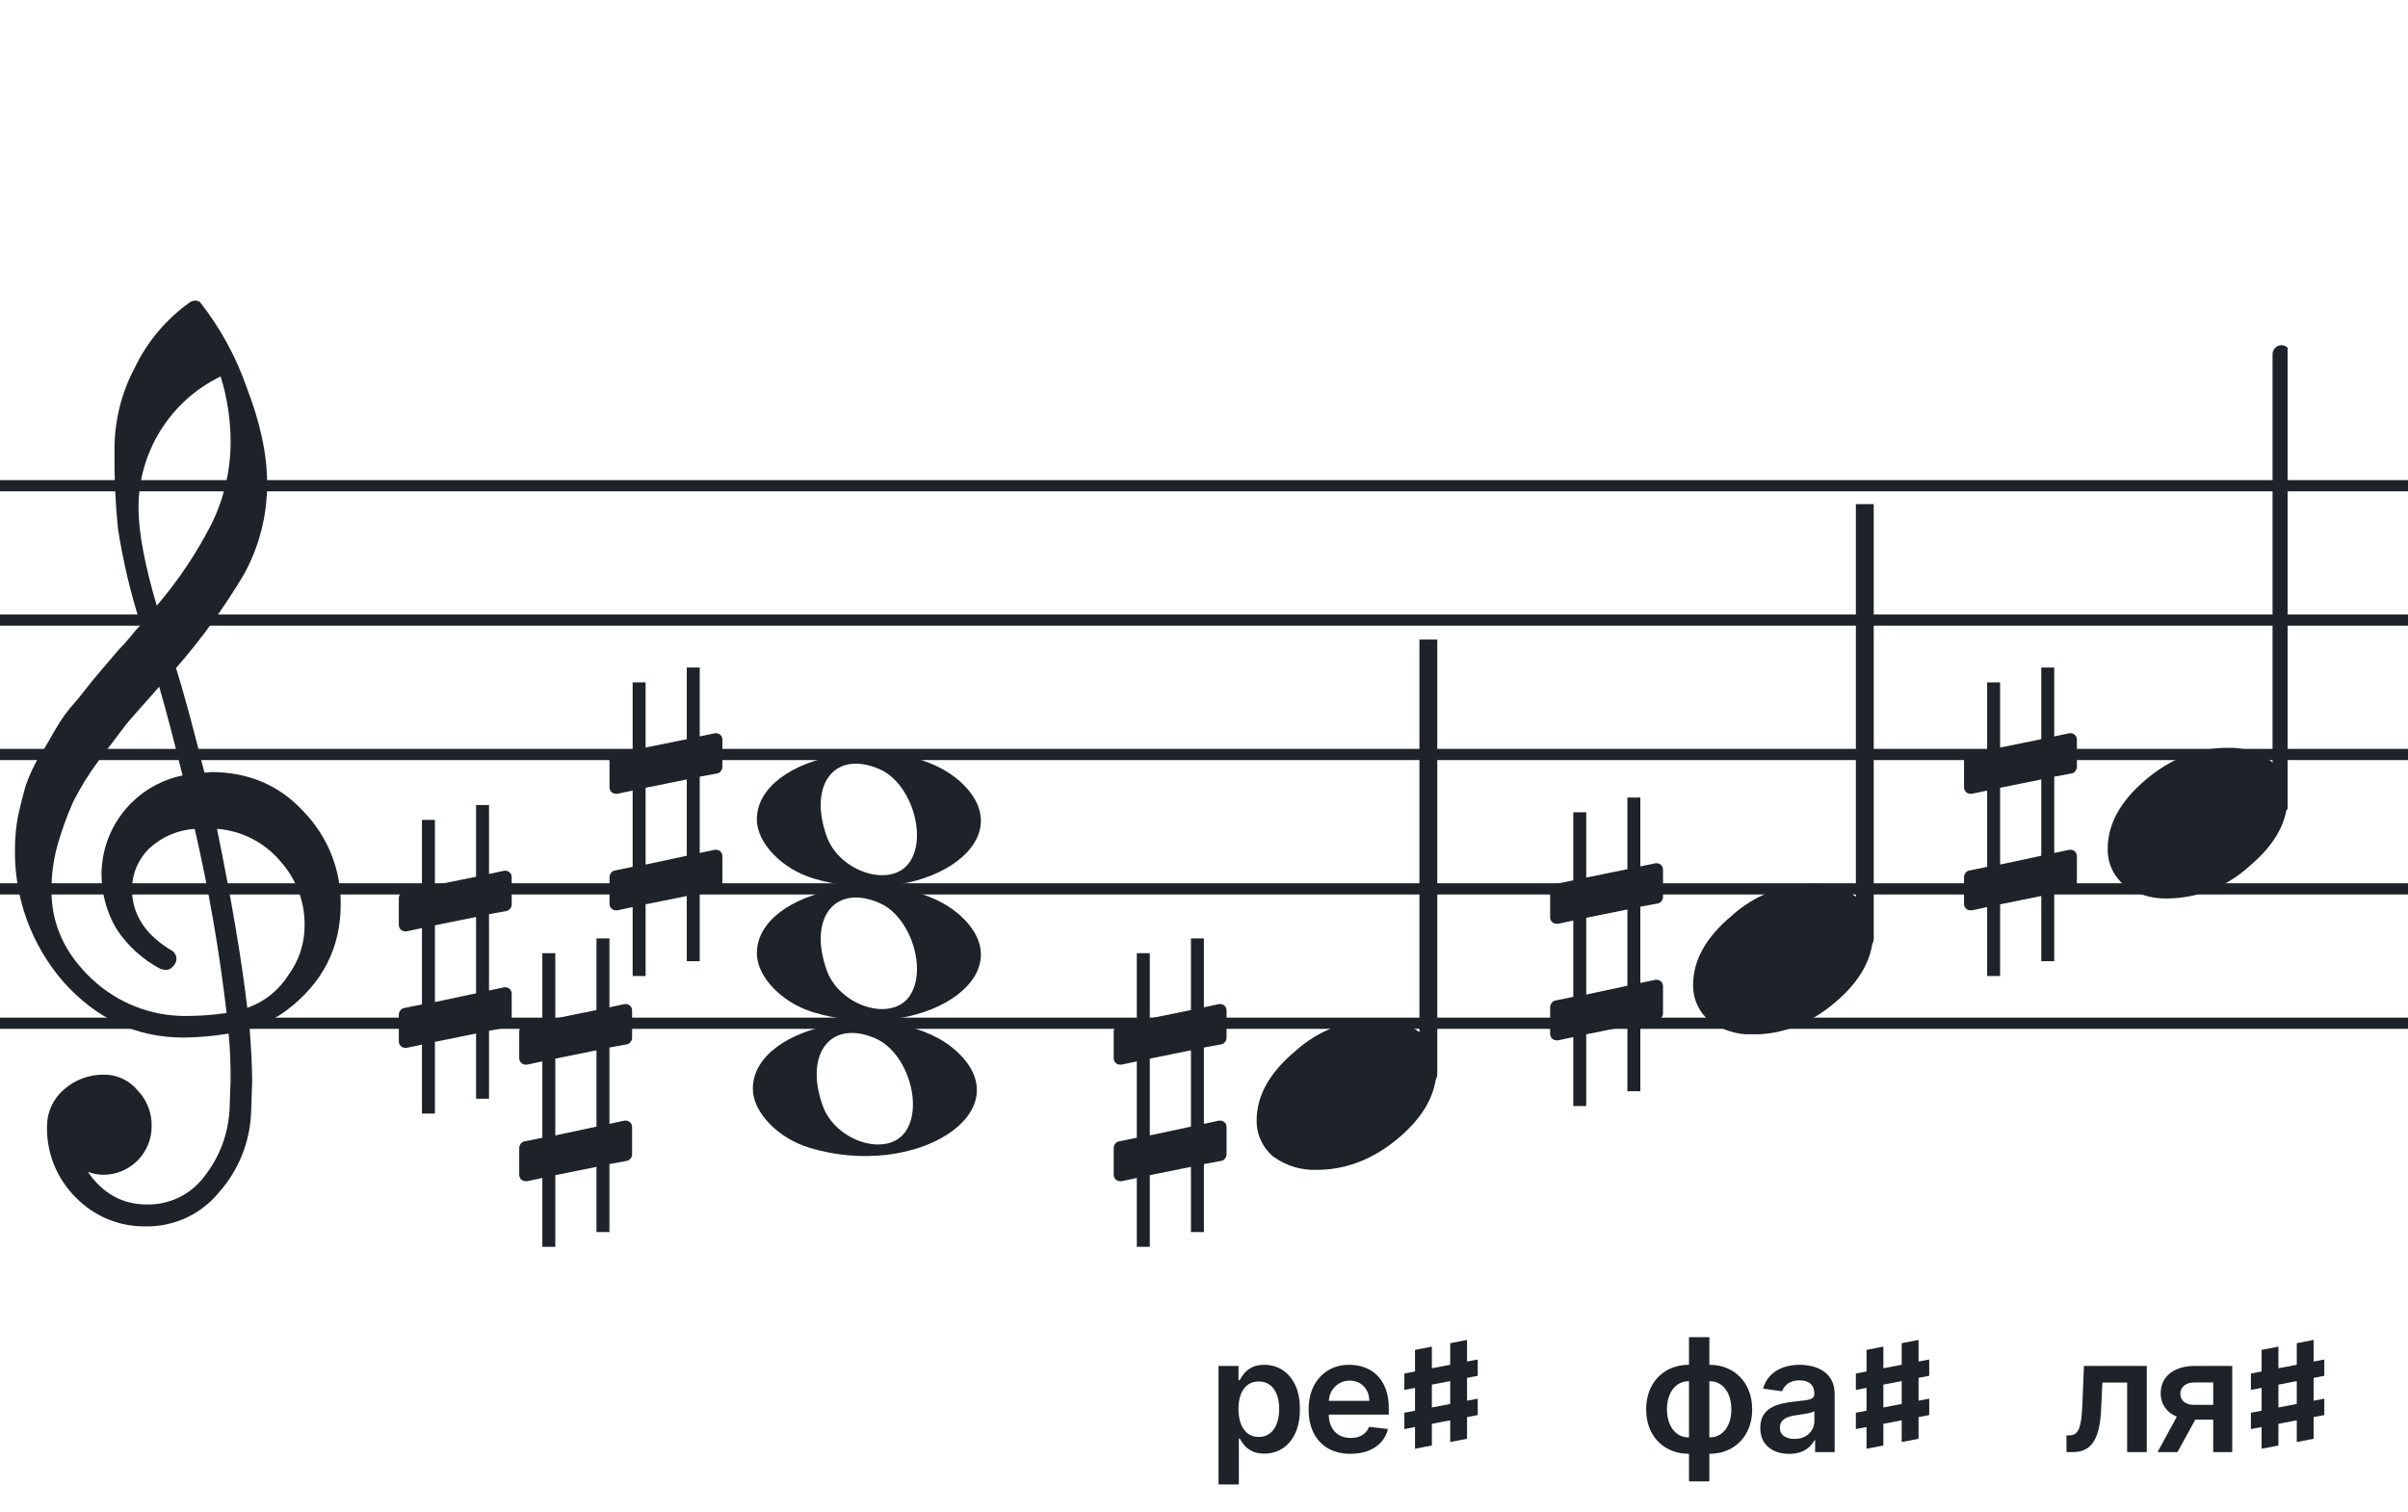
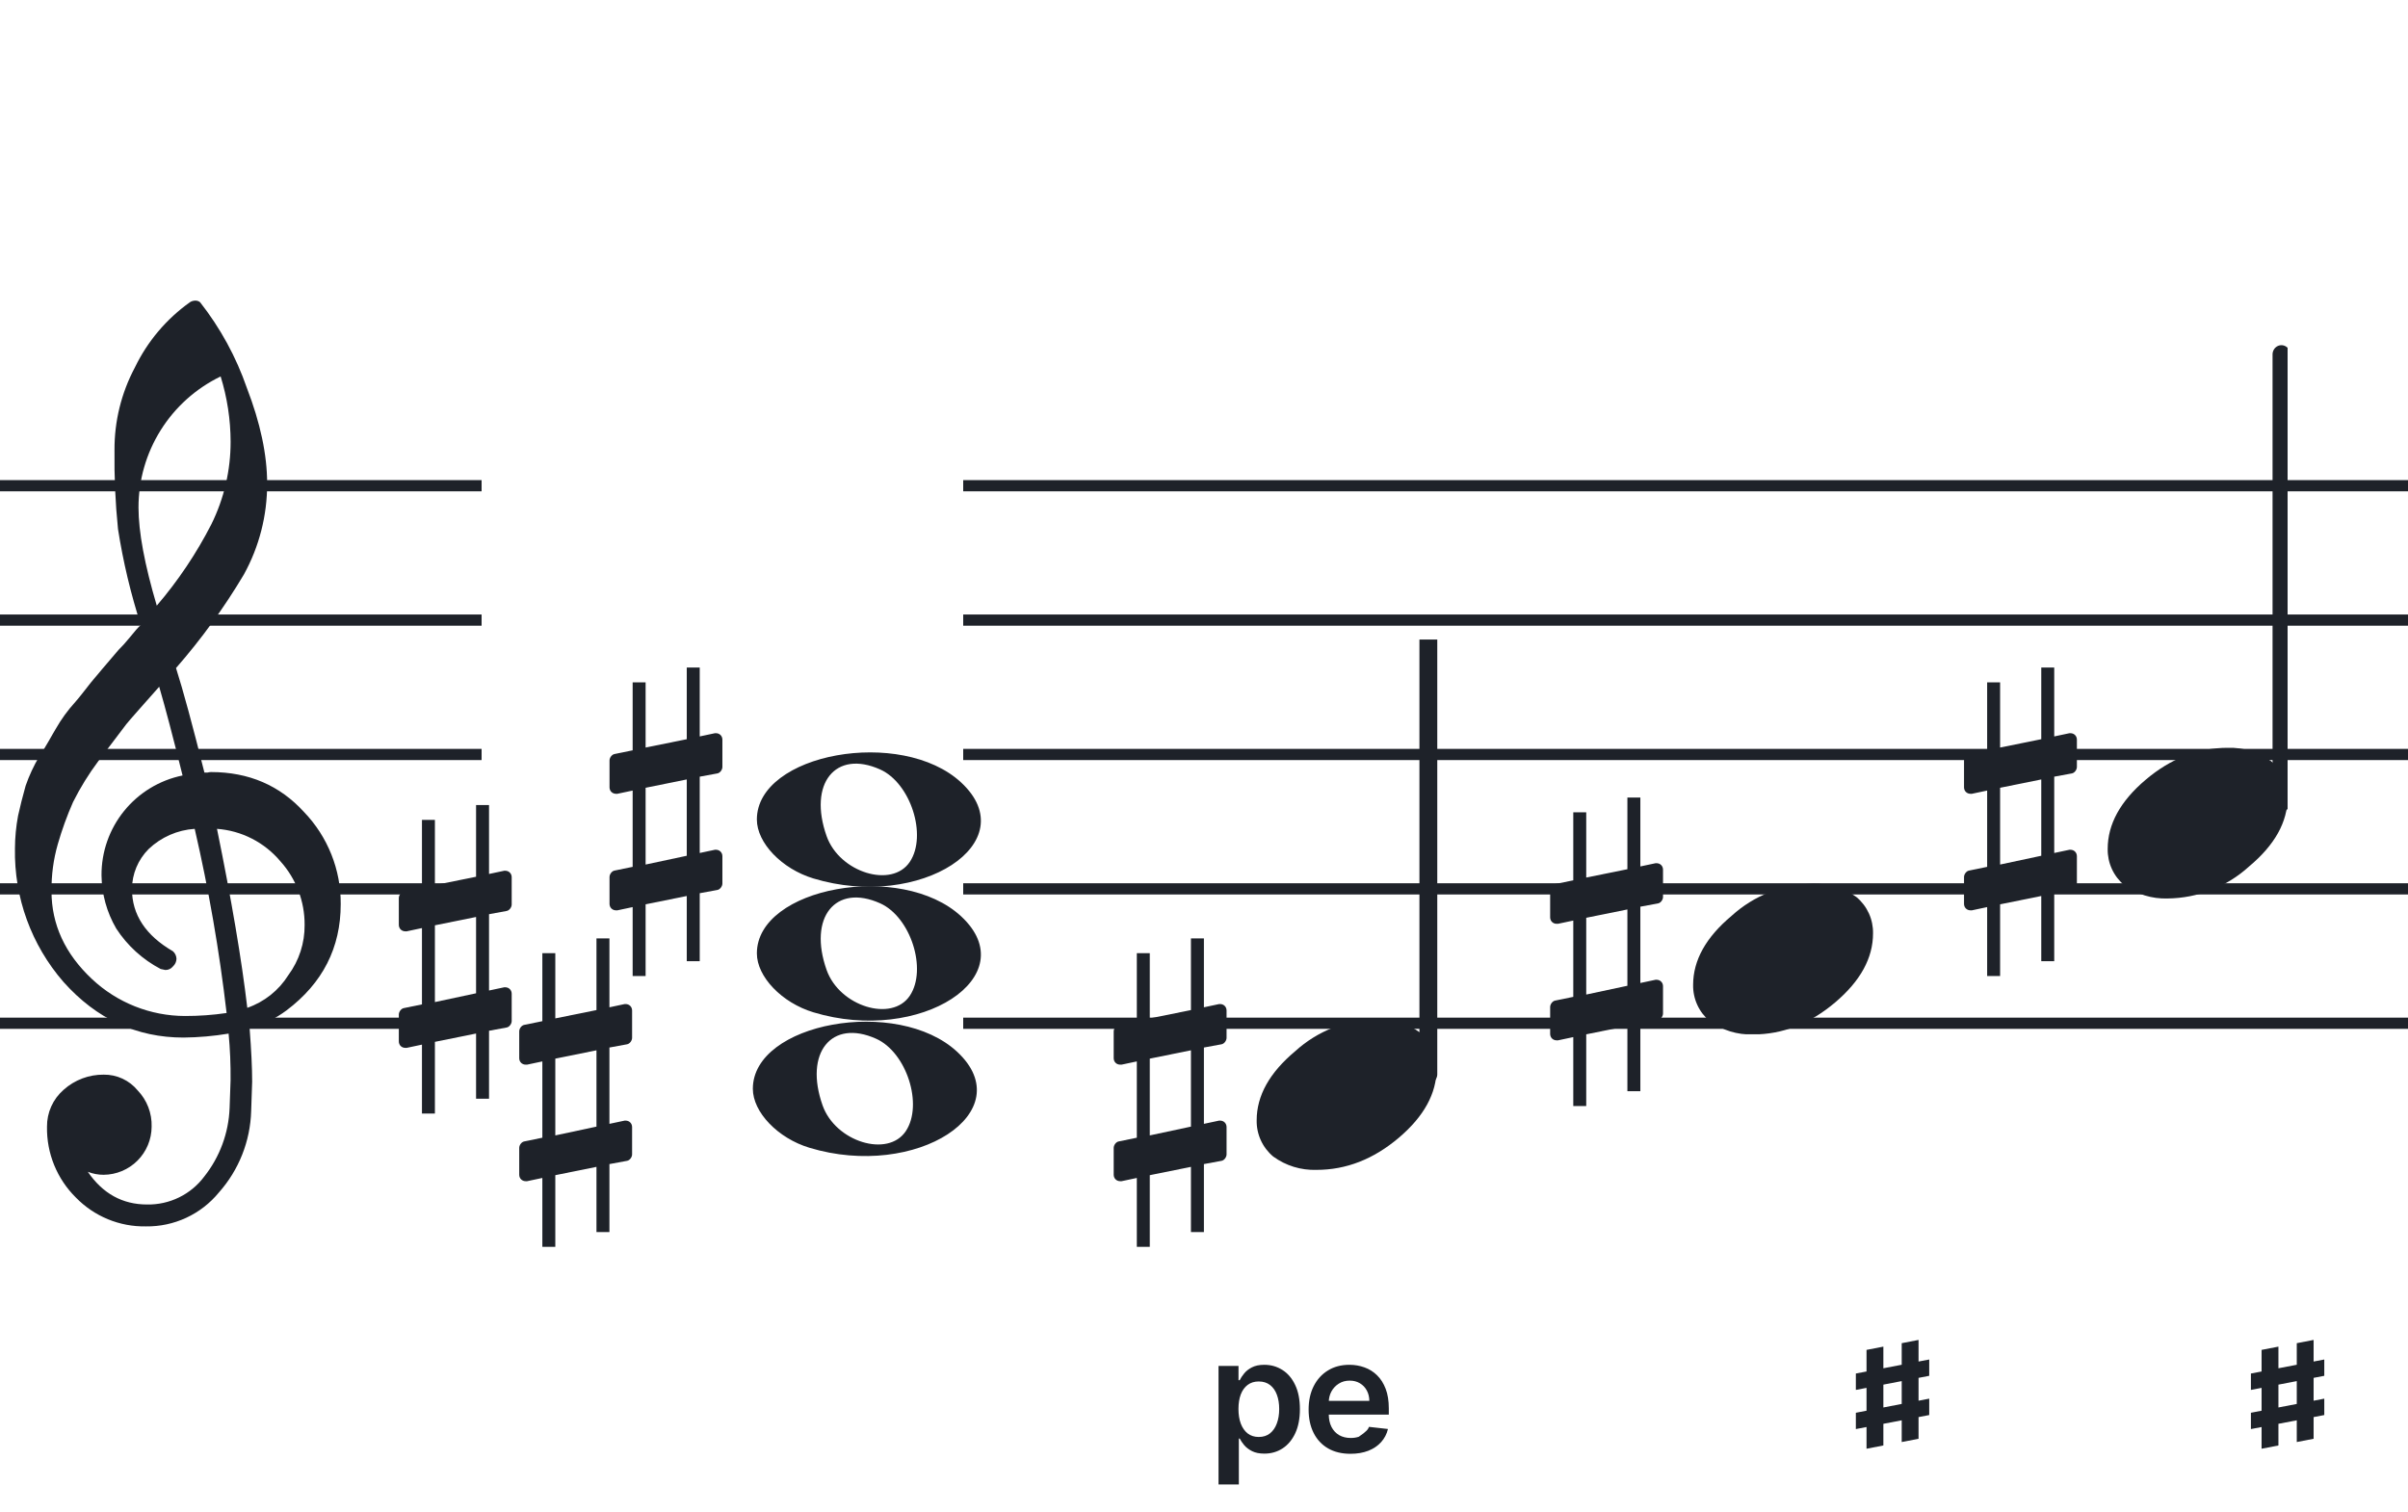
<svg xmlns="http://www.w3.org/2000/svg" width="320" height="201" viewBox="0 0 320 201" fill="none">
  <path d="M192 135.255V136.744H128V135.255H192ZM192 118.883H128V117.395H192V118.883ZM192 101.022H128V99.534H192V101.022ZM192 83.162H128V81.674H192V83.162ZM192 65.302H128V63.813H192V65.302Z" fill="#1E2229" />
  <path d="M256 135.255V136.744H192V135.255H256ZM256 118.883H192V117.395H256V118.883ZM256 101.022H192V99.534H256V101.022ZM256 83.162H192V81.674H256V83.162ZM256 65.302H192V63.813H256V65.302Z" fill="#1E2229" />
  <path d="M320 135.255V136.744H256V135.255H320ZM320 118.883H256V117.395H320V118.883ZM320 101.022H256V99.534H320V101.022ZM320 83.162H256V81.674H320V83.162ZM320 65.302H256V63.813H320V65.302Z" fill="#1E2229" />
-   <path d="M128 135.255V136.744H64V135.255H128ZM128 118.883H64V117.395H128V118.883ZM128 101.022H64V99.534H128V101.022ZM128 83.162H64V81.674H128V83.162ZM128 65.302H64V63.813H128V65.302Z" fill="#1E2229" />
  <path d="M64 135.255V136.744H0V135.255H64ZM64 118.883H0V117.395H64V118.883ZM64 101.022H0V99.534H64V101.022ZM64 83.162H0V81.674H64V83.162ZM64 65.302H0V63.813H64V65.302Z" fill="#1E2229" />
  <g clip-path="url(#clip0_1412_40290)">
    <path d="M27.165 102.683H27.568C27.72 102.641 27.876 102.618 28.034 102.614C33.053 102.614 37.175 104.383 40.399 107.922C43.563 111.21 45.315 115.606 45.278 120.169C45.278 125.962 42.88 130.668 38.084 134.284C36.607 135.384 34.943 136.206 33.174 136.712C33.397 139.608 33.509 141.959 33.509 143.763C33.509 144.123 33.465 145.425 33.378 147.668C33.264 151.674 31.741 155.512 29.077 158.506C27.904 159.934 26.424 161.079 24.747 161.857C23.071 162.635 21.241 163.026 19.393 163C17.661 163.031 15.941 162.707 14.34 162.047C12.738 161.387 11.289 160.406 10.082 159.164C8.839 157.936 7.858 156.469 7.199 154.852C6.54 153.234 6.215 151.5 6.246 149.753C6.236 148.822 6.43 147.9 6.812 147.051C7.195 146.202 7.758 145.447 8.462 144.837C9.922 143.528 11.82 142.813 13.782 142.832C14.641 142.82 15.492 143.001 16.272 143.362C17.052 143.723 17.741 144.255 18.288 144.918C18.905 145.559 19.387 146.317 19.707 147.148C20.027 147.978 20.178 148.864 20.15 149.753C20.141 151.444 19.465 153.063 18.269 154.259C17.073 155.455 15.454 156.131 13.763 156.141C13.047 156.142 12.337 156.008 11.671 155.744C13.653 158.64 16.277 160.089 19.542 160.089C21.015 160.117 22.474 159.794 23.797 159.146C25.121 158.499 26.271 157.545 27.152 156.364C29.207 153.768 30.384 150.585 30.511 147.277C30.598 145.125 30.641 143.894 30.641 143.583C30.662 141.511 30.575 139.439 30.38 137.376C28.4 137.706 26.397 137.882 24.39 137.903C18.158 137.903 12.842 135.441 8.443 130.517C4.163 125.602 1.863 119.273 1.987 112.757C1.994 111.299 2.133 109.845 2.403 108.412C2.668 107.199 3.001 105.877 3.403 104.445C3.874 103.086 4.482 101.778 5.215 100.541C5.582 100.007 5.985 99.337 6.457 98.523C6.929 97.71 7.214 97.183 7.388 96.91C8.127 95.607 9.01 94.391 10.02 93.284C10.374 92.875 10.74 92.428 11.125 91.931C11.51 91.435 11.826 91.037 12.099 90.69C12.373 90.342 12.577 90.131 12.72 89.951C12.863 89.771 13.862 88.585 15.749 86.382C16.212 85.927 16.65 85.446 17.059 84.942C17.481 84.42 17.829 84.017 18.096 83.7C18.363 83.384 18.567 83.197 18.716 83.079C17.372 78.909 16.357 74.64 15.681 70.311C15.326 66.824 15.171 63.319 15.216 59.814C15.195 55.995 16.123 52.23 17.916 48.858C19.585 45.39 22.105 42.4 25.241 40.168C25.44 40.036 25.672 39.963 25.911 39.956C26.155 39.936 26.398 40.011 26.587 40.168C29.277 43.588 31.377 47.434 32.801 51.546C34.601 56.214 35.501 60.453 35.501 64.265C35.515 68.5 34.447 72.669 32.398 76.376C29.776 80.777 26.762 84.932 23.391 88.79C24.326 91.724 25.584 96.355 27.165 102.683ZM32.863 133.949C35.124 133.166 37.05 131.632 38.319 129.604C39.746 127.674 40.504 125.331 40.48 122.931C40.499 119.805 39.348 116.784 37.252 114.464C36.207 113.222 34.924 112.201 33.478 111.462C32.033 110.723 30.454 110.281 28.835 110.162C30.767 119.61 32.11 127.539 32.863 133.949ZM6.842 118.431C6.842 122.863 8.636 126.761 12.223 130.126C15.572 133.273 19.993 135.028 24.589 135.036C26.438 135.039 28.284 134.907 30.113 134.638C29.158 126.407 27.742 118.236 25.874 110.162C23.582 110.312 21.416 111.261 19.753 112.844C18.343 114.254 17.547 116.164 17.537 118.158C17.537 121.568 19.352 124.326 22.981 126.432C23.125 126.558 23.241 126.713 23.322 126.886C23.403 127.059 23.447 127.247 23.453 127.438C23.447 127.629 23.401 127.818 23.32 127.992C23.239 128.166 23.124 128.321 22.981 128.45C22.861 128.601 22.708 128.722 22.534 128.804C22.359 128.886 22.168 128.926 21.975 128.921C21.766 128.889 21.559 128.845 21.355 128.791C18.955 127.535 16.919 125.682 15.445 123.409C14.193 121.263 13.519 118.829 13.49 116.345C13.47 113.227 14.533 110.199 16.497 107.777C18.461 105.356 21.205 103.691 24.26 103.067C23.018 98.043 21.984 94.112 21.156 91.273C20.442 92.086 19.573 93.061 18.561 94.203C17.549 95.345 16.96 96.028 16.786 96.252C15.172 98.362 13.931 100.001 13.062 101.168C11.783 102.879 10.659 104.701 9.703 106.612C8.904 108.426 8.228 110.293 7.68 112.198C7.101 114.22 6.821 116.316 6.848 118.418L6.842 118.431ZM29.313 50.037C26.04 51.622 23.28 54.097 21.351 57.18C19.422 60.262 18.401 63.825 18.406 67.462C18.406 70.685 19.215 75.031 20.833 80.497C23.667 77.187 26.103 73.556 28.09 69.678C29.775 66.267 30.65 62.513 30.647 58.709C30.638 55.764 30.191 52.838 29.319 50.025L29.313 50.037Z" fill="#1E2229" />
  </g>
  <path d="M108.096 134.547C103.895 133.275 100.581 129.819 100.581 126.71C100.581 117.91 119.792 114.428 127.726 121.789C136.305 129.75 122.304 138.85 108.096 134.547H108.096ZM120.91 132.337C123.247 128.827 121.013 121.874 116.964 120.059C111.019 117.394 107.375 121.936 109.851 128.924C111.564 133.758 118.532 135.908 120.91 132.337Z" fill="#1E2229" />
  <path d="M108.095 116.756C103.894 115.484 100.58 112.028 100.58 108.919C100.58 100.119 119.791 96.637 127.725 103.998C136.304 111.959 122.303 121.059 108.095 116.756H108.095ZM120.909 114.546C123.246 111.036 121.012 104.083 116.963 102.268C111.018 99.603 107.374 104.145 109.85 111.133C111.563 115.967 118.531 118.117 120.909 114.546Z" fill="#1E2229" />
  <path d="M107.561 152.547C103.361 151.275 100.046 147.818 100.046 144.71C100.046 135.91 119.257 132.428 127.191 139.789C135.77 147.75 121.769 156.849 107.561 152.547H107.561ZM120.375 150.336C122.712 146.827 120.477 139.874 116.429 138.059C110.484 135.394 106.84 139.936 109.316 146.924C111.029 151.757 117.997 153.907 120.375 150.336Z" fill="#1E2229" />
  <g clip-path="url(#clip1_1412_40290)">
    <path fill-rule="evenodd" clip-rule="evenodd" d="M190.227 82.077C190.458 82.168 190.656 82.333 190.794 82.549C190.933 82.765 191.005 83.022 191 83.284V142.731C191.007 142.959 190.953 143.184 190.845 143.381C190.738 143.579 190.58 143.74 190.391 143.847C190.209 143.952 190.005 144.005 189.798 144.001C189.592 143.997 189.389 143.935 189.212 143.823C189.034 143.71 188.887 143.55 188.785 143.359C188.682 143.167 188.629 142.951 188.629 142.731V83.249C188.632 83.047 188.681 82.848 188.77 82.67C188.86 82.492 188.988 82.339 189.145 82.225C189.301 82.11 189.481 82.037 189.669 82.011C189.857 81.986 190.049 82.008 190.227 82.077Z" fill="#1E2229" />
    <path d="M182.963 135.463C185.021 135.397 187.043 136.019 188.707 137.231C189.412 137.82 189.976 138.559 190.357 139.395C190.738 140.23 190.926 141.141 190.908 142.059C190.908 145.33 189.231 148.386 185.878 151.229C182.524 154.072 178.88 155.491 174.945 155.487C172.887 155.554 170.865 154.931 169.201 153.718C168.496 153.13 167.932 152.391 167.551 151.555C167.17 150.72 166.981 149.809 167 148.891C167 145.629 168.705 142.572 172.116 139.72C175.084 137.015 178.947 135.499 182.963 135.463Z" fill="#1E2229" />
  </g>
  <g clip-path="url(#clip2_1412_40290)">
-     <path fill-rule="evenodd" clip-rule="evenodd" d="M248.227 64.077C248.458 64.168 248.656 64.333 248.794 64.549C248.933 64.765 249.005 65.022 249 65.284V124.731C249.007 124.959 248.953 125.184 248.845 125.381C248.738 125.579 248.58 125.74 248.391 125.847C248.209 125.952 248.005 126.005 247.798 126.001C247.592 125.997 247.389 125.935 247.212 125.823C247.034 125.71 246.887 125.55 246.785 125.359C246.682 125.167 246.629 124.951 246.629 124.731V65.249C246.632 65.047 246.681 64.848 246.77 64.67C246.86 64.492 246.988 64.339 247.145 64.225C247.301 64.11 247.481 64.037 247.669 64.011C247.857 63.986 248.049 64.008 248.227 64.077Z" fill="#1E2229" />
    <path d="M240.963 117.463C243.021 117.397 245.043 118.019 246.707 119.231C247.412 119.82 247.976 120.559 248.357 121.395C248.738 122.23 248.926 123.141 248.908 124.059C248.908 127.33 247.231 130.386 243.878 133.229C240.524 136.072 236.88 137.491 232.945 137.487C230.887 137.554 228.865 136.931 227.201 135.718C226.496 135.13 225.932 134.391 225.551 133.555C225.17 132.72 224.981 131.809 225 130.891C225 127.629 226.705 124.572 230.116 121.72C233.084 119.015 236.947 117.499 240.963 117.463Z" fill="#1E2229" />
  </g>
  <g clip-path="url(#clip3_1412_40290)">
    <path fill-rule="evenodd" clip-rule="evenodd" d="M302.773 107.803C302.542 107.712 302.344 107.547 302.206 107.331C302.067 107.115 301.995 106.858 302 106.596L302 47.149C301.993 46.921 302.047 46.696 302.155 46.498C302.262 46.301 302.42 46.14 302.609 46.033C302.791 45.928 302.995 45.875 303.202 45.879C303.408 45.883 303.611 45.945 303.788 46.057C303.966 46.17 304.113 46.33 304.215 46.521C304.318 46.713 304.371 46.929 304.371 47.149L304.371 106.631C304.368 106.833 304.319 107.032 304.23 107.21C304.14 107.388 304.012 107.54 303.855 107.655C303.699 107.77 303.519 107.843 303.331 107.869C303.143 107.894 302.951 107.872 302.773 107.803Z" fill="#1E2229" />
    <path d="M288.037 119.416C285.979 119.482 283.957 118.86 282.293 117.648C281.588 117.059 281.024 116.32 280.643 115.484C280.262 114.649 280.074 113.738 280.092 112.82C280.092 109.549 281.769 106.493 285.122 103.65C288.476 100.807 292.12 99.388 296.055 99.392C298.113 99.325 300.135 99.948 301.799 101.161C302.504 101.749 303.068 102.488 303.449 103.324C303.83 104.159 304.019 105.07 304 105.988C304 109.25 302.295 112.307 298.884 115.159C295.916 117.864 292.053 119.38 288.037 119.416Z" fill="#1E2229" />
  </g>
  <path d="M162.322 138.797C162.691 138.736 162.999 138.305 162.999 137.937V134.31C162.999 133.818 162.63 133.449 162.138 133.449H162.015L159.987 133.88V124.721H158.265V134.248L152.795 135.355V126.688H151.073V135.724L148.676 136.215C148.307 136.277 148 136.707 148 137.076V137.199V140.764V140.641C148 141.133 148.369 141.502 148.861 141.502H149.045L151.073 141.072V151.214L148.676 151.706C148.307 151.767 148 152.197 148 152.566V156.131C148 156.623 148.369 156.992 148.861 156.992H149.045L151.073 156.562V165.721H152.795V156.193L158.265 155.087V163.754H159.987V154.718L162.322 154.287C162.691 154.226 162.999 153.796 162.999 153.427V149.8C162.999 149.308 162.63 148.94 162.138 148.94H162.015L159.987 149.37V139.227L162.322 138.797ZM152.795 150.907V140.703L158.265 139.596V149.739L152.795 150.907Z" fill="#1E2229" />
  <path d="M220.322 120.076C220.691 120.015 220.999 119.585 220.999 119.216V115.589C220.999 115.097 220.63 114.729 220.138 114.729H220.015L217.987 115.159V106H216.265V115.528L210.795 116.634V107.967H209.073V117.003L206.676 117.495C206.307 117.556 206 117.987 206 118.355V118.478V122.043V121.921C206 122.412 206.369 122.781 206.861 122.781H207.045L209.073 122.351V132.493L206.676 132.985C206.307 133.046 206 133.477 206 133.846V137.411C206 137.903 206.369 138.271 206.861 138.271H207.045L209.073 137.841V147H210.795V137.472L216.265 136.366V145.033H217.987V135.997L220.322 135.567C220.691 135.505 220.999 135.075 220.999 134.706V131.079C220.999 130.588 220.63 130.219 220.138 130.219H220.015L217.987 130.649V120.507L220.322 120.076ZM210.795 132.186V121.982L216.265 120.876V131.018L210.795 132.186Z" fill="#1E2229" />
  <path d="M83.322 138.797C83.691 138.736 83.999 138.305 83.999 137.937V134.31C83.999 133.818 83.63 133.449 83.138 133.449H83.015L80.987 133.88V124.721H79.265V134.248L73.795 135.355V126.688H72.073V135.724L69.676 136.215C69.307 136.277 69 136.707 69 137.076V137.199V140.764V140.641C69 141.133 69.369 141.502 69.861 141.502H70.045L72.073 141.072V151.214L69.676 151.706C69.307 151.767 69 152.197 69 152.566V156.131C69 156.623 69.369 156.992 69.861 156.992H70.045L72.073 156.562V165.721H73.795V156.193L79.265 155.087V163.754H80.987V154.718L83.322 154.287C83.691 154.226 83.999 153.796 83.999 153.427V149.8C83.999 149.308 83.63 148.94 83.138 148.94H83.015L80.987 149.37V139.227L83.322 138.797ZM73.795 150.907V140.703L79.265 139.596V149.739L73.795 150.907Z" fill="#1E2229" />
  <path d="M275.322 102.797C275.691 102.736 275.999 102.305 275.999 101.937V98.31C275.999 97.818 275.63 97.449 275.138 97.449H275.015L272.987 97.88V88.721H271.265V98.248L265.795 99.355V90.688H264.073V99.724L261.676 100.215C261.307 100.277 261 100.707 261 101.076V101.199V104.764V104.641C261 105.133 261.369 105.502 261.861 105.502H262.045L264.073 105.072V115.214L261.676 115.706C261.307 115.767 261 116.197 261 116.566V120.131C261 120.623 261.369 120.992 261.861 120.992H262.045L264.073 120.562V129.721H265.795V120.193L271.265 119.087V127.754H272.987V118.718L275.322 118.287C275.691 118.226 275.999 117.796 275.999 117.427V113.8C275.999 113.308 275.63 112.94 275.138 112.94H275.015L272.987 113.37V103.227L275.322 102.797ZM265.795 114.907V104.703L271.265 103.596V113.739L265.795 114.907Z" fill="#1E2229" />
  <path d="M95.322 102.797C95.691 102.736 95.999 102.305 95.999 101.937V98.31C95.999 97.818 95.63 97.449 95.138 97.449H95.015L92.987 97.88V88.721H91.265V98.248L85.795 99.355V90.688H84.073V99.724L81.676 100.215C81.307 100.277 81 100.707 81 101.076V101.199V104.764V104.641C81 105.133 81.369 105.502 81.861 105.502H82.045L84.073 105.072V115.214L81.676 115.706C81.307 115.767 81 116.197 81 116.566V120.131C81 120.623 81.369 120.992 81.861 120.992H82.045L84.073 120.562V129.721H85.795V120.193L91.265 119.087V127.754H92.987V118.718L95.322 118.287C95.691 118.226 95.999 117.796 95.999 117.427V113.8C95.999 113.308 95.63 112.94 95.138 112.94H95.015L92.987 113.37V103.227L95.322 102.797ZM85.795 114.907V104.703L91.265 103.596V113.739L85.795 114.907Z" fill="#1E2229" />
  <path d="M67.322 121.076C67.691 121.015 67.999 120.585 67.999 120.216V116.589C67.999 116.097 67.63 115.729 67.138 115.729H67.015L64.987 116.159V107H63.265V116.528L57.795 117.634V108.967H56.074V118.003L53.676 118.495C53.307 118.556 53 118.987 53 119.355V119.478V123.043V122.921C53 123.412 53.369 123.781 53.861 123.781H54.045L56.074 123.351V133.493L53.676 133.985C53.307 134.046 53 134.477 53 134.846V138.411C53 138.903 53.369 139.271 53.861 139.271H54.045L56.074 138.841V148H57.795V138.472L63.265 137.366V146.033H64.987V136.997L67.322 136.567C67.691 136.505 67.999 136.075 67.999 135.706V132.079C67.999 131.588 67.63 131.219 67.138 131.219H67.015L64.987 131.649V121.507L67.322 121.076ZM57.795 133.186V122.982L63.265 121.876V132.018L57.795 133.186Z" fill="#1E2229" />
-   <path d="M274.623 193L274.608 190.778H275.003C275.301 190.778 275.552 190.711 275.756 190.576C275.96 190.442 276.129 190.218 276.263 189.905C276.398 189.587 276.502 189.159 276.576 188.623C276.651 188.086 276.703 187.417 276.733 186.616L276.934 181.545H285.287V193H282.677V183.76H279.388L279.209 187.452C279.164 188.406 279.057 189.234 278.888 189.935C278.724 190.631 278.491 191.205 278.187 191.658C277.889 192.11 277.514 192.448 277.061 192.672C276.609 192.891 276.074 193 275.458 193H274.623ZM294.115 193V183.738H291.669C291.047 183.738 290.57 183.882 290.237 184.17C289.904 184.459 289.74 184.817 289.745 185.244C289.74 185.672 289.896 186.025 290.215 186.303C290.533 186.582 290.988 186.721 291.579 186.721H294.965V188.69H291.579C290.664 188.69 289.874 188.545 289.208 188.257C288.542 187.969 288.03 187.561 287.672 187.034C287.314 186.507 287.135 185.891 287.135 185.185C287.135 184.449 287.316 183.81 287.679 183.268C288.047 182.721 288.569 182.299 289.245 182C289.926 181.697 290.734 181.545 291.669 181.545H296.643V193H294.115ZM286.717 193L289.916 187.124H292.579L289.372 193H286.717Z" fill="#1E2229" />
  <path d="M299.125 184.734V182.555L308.875 180.691V182.859L299.125 184.734ZM299.125 189.938V187.77L308.875 185.895V188.074L299.125 189.938ZM300.543 192.551V179.414L302.781 178.98V192.117L300.543 192.551ZM305.219 191.66V178.523L307.457 178.09V191.227L305.219 191.66Z" fill="#1E2229" />
-   <path d="M224.45 196.893V177.727H227.157V196.893H224.45ZM224.45 193.224C223.61 193.224 222.841 193.082 222.145 192.799C221.449 192.515 220.848 192.113 220.341 191.591C219.839 191.069 219.448 190.447 219.17 189.726C218.897 189 218.76 188.197 218.76 187.317C218.76 186.437 218.897 185.635 219.17 184.909C219.448 184.183 219.839 183.559 220.341 183.037C220.848 182.51 221.449 182.105 222.145 181.821C222.841 181.538 223.61 181.396 224.45 181.396H225.024V193.224H224.45ZM224.45 191.046H224.785V183.574H224.45C223.973 183.574 223.55 183.673 223.182 183.872C222.819 184.066 222.513 184.337 222.265 184.685C222.021 185.028 221.835 185.426 221.705 185.878C221.581 186.326 221.519 186.805 221.519 187.317C221.519 187.999 221.631 188.623 221.855 189.189C222.078 189.751 222.406 190.201 222.839 190.539C223.277 190.877 223.813 191.046 224.45 191.046ZM227.157 193.224H226.583V181.396H227.157C227.997 181.396 228.765 181.538 229.461 181.821C230.157 182.105 230.756 182.51 231.258 183.037C231.765 183.559 232.156 184.183 232.429 184.909C232.708 185.635 232.847 186.437 232.847 187.317C232.847 188.197 232.708 189 232.429 189.726C232.156 190.447 231.765 191.069 231.258 191.591C230.756 192.113 230.157 192.515 229.461 192.799C228.765 193.082 227.997 193.224 227.157 193.224ZM227.157 191.046C227.639 191.046 228.062 190.949 228.425 190.755C228.788 190.561 229.091 190.293 229.334 189.95C229.583 189.607 229.769 189.212 229.894 188.764C230.018 188.312 230.08 187.83 230.08 187.317C230.08 186.636 229.971 186.012 229.752 185.446C229.533 184.879 229.205 184.426 228.768 184.088C228.335 183.745 227.798 183.574 227.157 183.574H226.821V191.046H227.157ZM237.76 193.231C237.034 193.231 236.38 193.102 235.798 192.843C235.222 192.58 234.764 192.192 234.426 191.68C234.093 191.168 233.927 190.537 233.927 189.786C233.927 189.14 234.046 188.605 234.285 188.183C234.523 187.76 234.849 187.422 235.261 187.168C235.674 186.915 236.139 186.723 236.656 186.594C237.178 186.46 237.717 186.363 238.274 186.303C238.945 186.234 239.49 186.172 239.907 186.117C240.325 186.057 240.628 185.968 240.817 185.848C241.011 185.724 241.108 185.533 241.108 185.274V185.229C241.108 184.668 240.942 184.233 240.608 183.924C240.275 183.616 239.796 183.462 239.169 183.462C238.508 183.462 237.983 183.606 237.596 183.895C237.213 184.183 236.954 184.523 236.82 184.916L234.299 184.558C234.498 183.862 234.826 183.281 235.284 182.813C235.741 182.341 236.301 181.988 236.962 181.754C237.623 181.516 238.354 181.396 239.154 181.396C239.706 181.396 240.255 181.461 240.802 181.59C241.349 181.719 241.849 181.933 242.301 182.232C242.754 182.525 243.117 182.925 243.39 183.432C243.668 183.939 243.808 184.573 243.808 185.334V193H241.212V191.426H241.123C240.959 191.745 240.728 192.043 240.429 192.321C240.136 192.595 239.766 192.816 239.318 192.985C238.876 193.149 238.356 193.231 237.76 193.231ZM238.461 191.248C239.003 191.248 239.472 191.141 239.87 190.927C240.268 190.708 240.574 190.42 240.787 190.062C241.006 189.704 241.116 189.314 241.116 188.891V187.541C241.031 187.611 240.887 187.675 240.683 187.735C240.484 187.795 240.26 187.847 240.012 187.892C239.763 187.936 239.517 187.976 239.274 188.011C239.03 188.046 238.819 188.076 238.64 188.1C238.237 188.155 237.877 188.245 237.558 188.369C237.24 188.493 236.989 188.667 236.805 188.891C236.621 189.11 236.529 189.393 236.529 189.741C236.529 190.238 236.711 190.614 237.074 190.867C237.437 191.121 237.899 191.248 238.461 191.248Z" fill="#1E2229" />
  <path d="M246.625 184.734V182.555L256.375 180.691V182.859L246.625 184.734ZM246.625 189.938V187.77L256.375 185.895V188.074L246.625 189.938ZM248.043 192.551V179.414L250.281 178.98V192.117L248.043 192.551ZM252.719 191.66V178.523L254.957 178.09V191.227L252.719 191.66Z" fill="#1E2229" />
-   <path d="M161.931 197.295V181.545H164.586V183.44H164.743C164.882 183.161 165.078 182.865 165.332 182.552C165.585 182.234 165.928 181.963 166.361 181.739C166.793 181.511 167.345 181.396 168.016 181.396C168.901 181.396 169.699 181.623 170.41 182.075C171.126 182.522 171.693 183.186 172.111 184.066C172.533 184.941 172.744 186.015 172.744 187.288C172.744 188.545 172.538 189.614 172.125 190.494C171.713 191.374 171.151 192.045 170.44 192.508C169.729 192.97 168.924 193.201 168.024 193.201C167.368 193.201 166.823 193.092 166.391 192.873C165.958 192.654 165.61 192.391 165.347 192.083C165.088 191.77 164.887 191.474 164.743 191.195H164.631V197.295H161.931ZM164.579 187.273C164.579 188.013 164.683 188.662 164.892 189.219C165.106 189.776 165.411 190.211 165.809 190.524C166.212 190.832 166.699 190.987 167.271 190.987C167.867 190.987 168.367 190.827 168.77 190.509C169.172 190.186 169.476 189.746 169.679 189.189C169.888 188.627 169.993 187.989 169.993 187.273C169.993 186.562 169.891 185.93 169.687 185.379C169.483 184.827 169.18 184.394 168.777 184.081C168.374 183.768 167.872 183.611 167.271 183.611C166.694 183.611 166.204 183.763 165.802 184.066C165.399 184.369 165.093 184.794 164.884 185.341C164.68 185.888 164.579 186.532 164.579 187.273ZM179.466 193.224C178.317 193.224 177.325 192.985 176.49 192.508C175.66 192.026 175.021 191.344 174.574 190.464C174.126 189.58 173.903 188.538 173.903 187.34C173.903 186.162 174.126 185.127 174.574 184.238C175.026 183.343 175.657 182.647 176.468 182.15C177.278 181.647 178.23 181.396 179.324 181.396C180.03 181.396 180.696 181.511 181.323 181.739C181.954 181.963 182.511 182.311 182.993 182.783C183.48 183.256 183.863 183.857 184.142 184.588C184.42 185.314 184.559 186.179 184.559 187.183V188.011H175.17V186.191H181.971C181.966 185.674 181.855 185.214 181.636 184.812C181.417 184.404 181.111 184.083 180.719 183.85C180.331 183.616 179.878 183.499 179.361 183.499C178.809 183.499 178.325 183.634 177.907 183.902C177.49 184.165 177.164 184.513 176.93 184.946C176.702 185.374 176.585 185.843 176.58 186.355V187.944C176.58 188.61 176.702 189.182 176.945 189.659C177.189 190.131 177.529 190.494 177.967 190.748C178.404 190.996 178.916 191.121 179.503 191.121C179.896 191.121 180.251 191.066 180.569 190.957C180.888 190.842 181.164 190.676 181.397 190.457C181.631 190.238 181.807 189.967 181.927 189.644L184.447 189.928C184.288 190.594 183.985 191.175 183.537 191.673C183.095 192.165 182.528 192.548 181.837 192.821C181.146 193.089 180.356 193.224 179.466 193.224Z" fill="#1E2229" />
-   <path d="M186.625 184.734V182.555L196.375 180.691V182.859L186.625 184.734ZM186.625 189.938V187.77L196.375 185.895V188.074L186.625 189.938ZM188.043 192.551V179.414L190.281 178.98V192.117L188.043 192.551ZM192.719 191.66V178.523L194.957 178.09V191.227L192.719 191.66Z" fill="#1E2229" />
+   <path d="M161.931 197.295V181.545H164.586V183.44H164.743C164.882 183.161 165.078 182.865 165.332 182.552C165.585 182.234 165.928 181.963 166.361 181.739C166.793 181.511 167.345 181.396 168.016 181.396C168.901 181.396 169.699 181.623 170.41 182.075C171.126 182.522 171.693 183.186 172.111 184.066C172.533 184.941 172.744 186.015 172.744 187.288C172.744 188.545 172.538 189.614 172.125 190.494C171.713 191.374 171.151 192.045 170.44 192.508C169.729 192.97 168.924 193.201 168.024 193.201C167.368 193.201 166.823 193.092 166.391 192.873C165.958 192.654 165.61 192.391 165.347 192.083C165.088 191.77 164.887 191.474 164.743 191.195H164.631V197.295H161.931ZM164.579 187.273C164.579 188.013 164.683 188.662 164.892 189.219C165.106 189.776 165.411 190.211 165.809 190.524C166.212 190.832 166.699 190.987 167.271 190.987C167.867 190.987 168.367 190.827 168.77 190.509C169.172 190.186 169.476 189.746 169.679 189.189C169.888 188.627 169.993 187.989 169.993 187.273C169.993 186.562 169.891 185.93 169.687 185.379C169.483 184.827 169.18 184.394 168.777 184.081C168.374 183.768 167.872 183.611 167.271 183.611C166.694 183.611 166.204 183.763 165.802 184.066C165.399 184.369 165.093 184.794 164.884 185.341C164.68 185.888 164.579 186.532 164.579 187.273ZM179.466 193.224C178.317 193.224 177.325 192.985 176.49 192.508C175.66 192.026 175.021 191.344 174.574 190.464C174.126 189.58 173.903 188.538 173.903 187.34C173.903 186.162 174.126 185.127 174.574 184.238C175.026 183.343 175.657 182.647 176.468 182.15C177.278 181.647 178.23 181.396 179.324 181.396C180.03 181.396 180.696 181.511 181.323 181.739C181.954 181.963 182.511 182.311 182.993 182.783C183.48 183.256 183.863 183.857 184.142 184.588C184.42 185.314 184.559 186.179 184.559 187.183V188.011H175.17V186.191H181.971C181.966 185.674 181.855 185.214 181.636 184.812C181.417 184.404 181.111 184.083 180.719 183.85C180.331 183.616 179.878 183.499 179.361 183.499C178.809 183.499 178.325 183.634 177.907 183.902C177.49 184.165 177.164 184.513 176.93 184.946C176.702 185.374 176.585 185.843 176.58 186.355V187.944C176.58 188.61 176.702 189.182 176.945 189.659C177.189 190.131 177.529 190.494 177.967 190.748C178.404 190.996 178.916 191.121 179.503 191.121C179.896 191.121 180.251 191.066 180.569 190.957C181.631 190.238 181.807 189.967 181.927 189.644L184.447 189.928C184.288 190.594 183.985 191.175 183.537 191.673C183.095 192.165 182.528 192.548 181.837 192.821C181.146 193.089 180.356 193.224 179.466 193.224Z" fill="#1E2229" />
  <defs>
    <clipPath id="clip0_1412_40290">
      <rect width="43.247" height="123" fill="white" transform="translate(2 40)" />
    </clipPath>
    <clipPath id="clip1_1412_40290">
      <rect width="24" height="70.461" fill="white" transform="translate(167 85)" />
    </clipPath>
    <clipPath id="clip2_1412_40290">
      <rect width="24" height="70.461" fill="white" transform="translate(225 67)" />
    </clipPath>
    <clipPath id="clip3_1412_40290">
      <rect width="24" height="125.46" fill="white" transform="translate(304 169.879) rotate(180)" />
    </clipPath>
  </defs>
</svg>